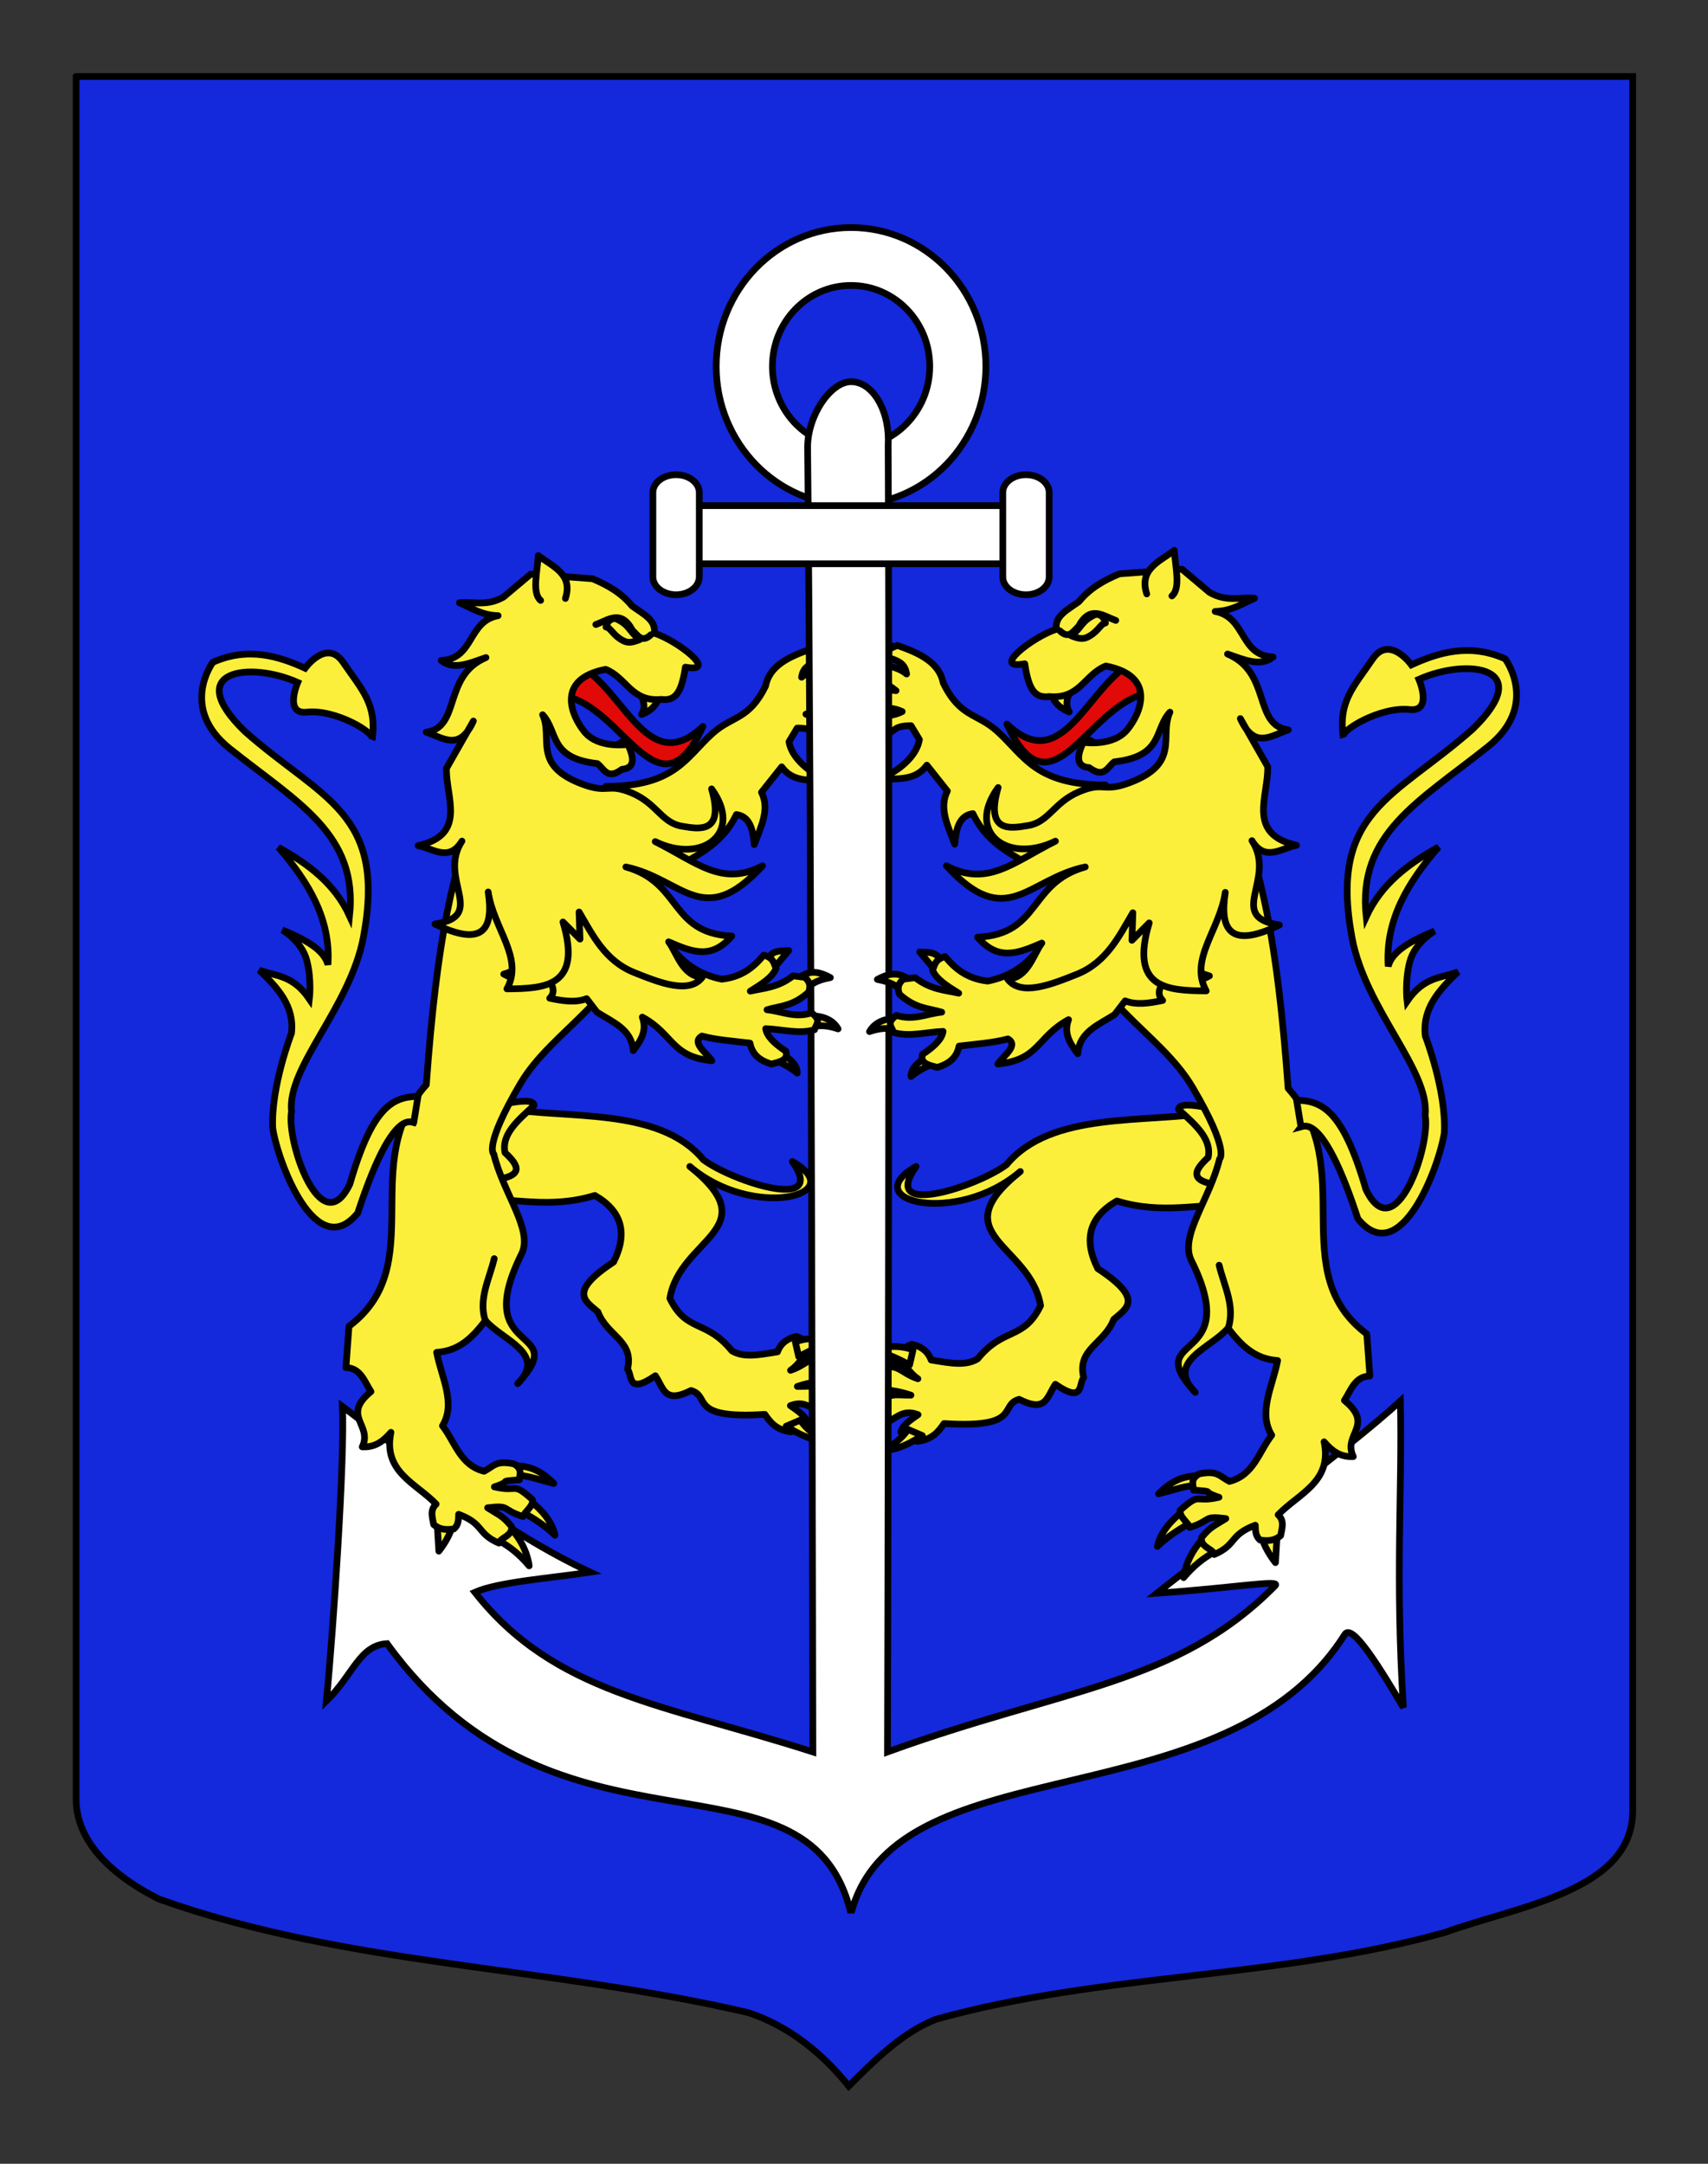
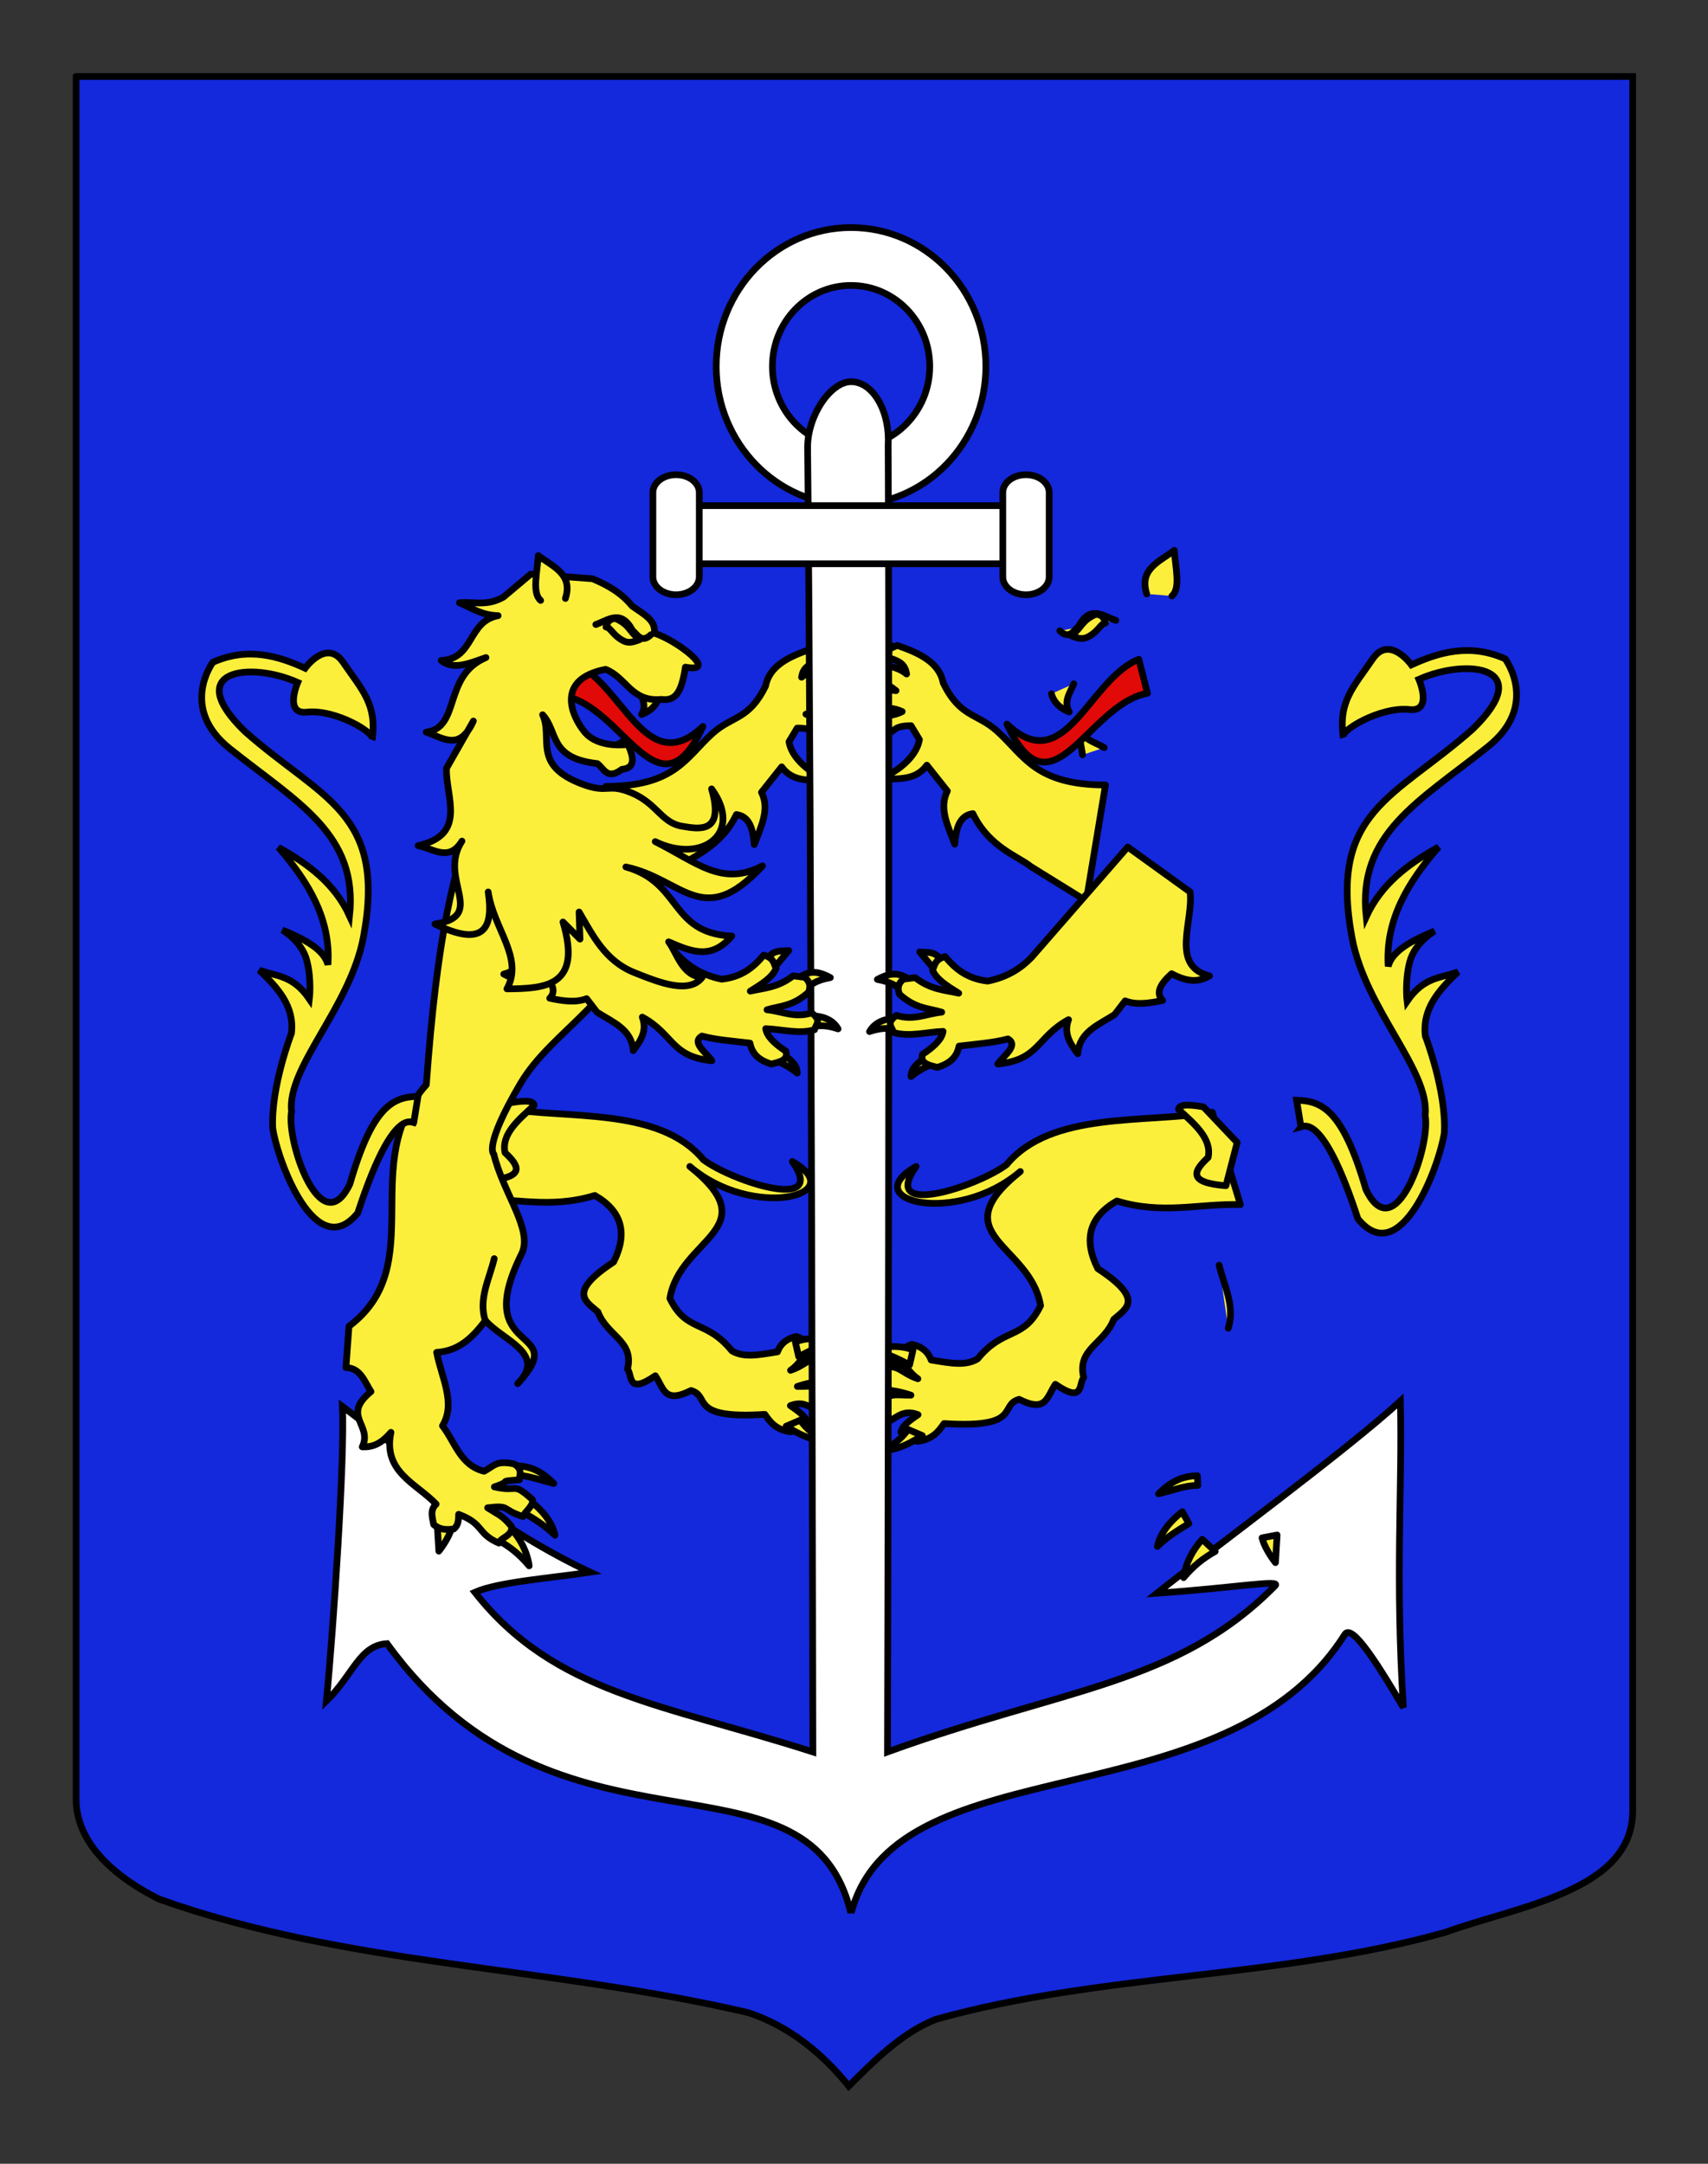
<svg xmlns="http://www.w3.org/2000/svg" id="Calque_2" width="255.118" height="323.149" version="1.1" viewBox="0 0 255.118 323.149">
  <rect x="0" y="0" width="255.118" height="323.149" fill="#333333" stroke="none" />
  <path d="M11.369,11.419h232.505v258.998c0,12.009-17.099,14.209-28.1,18.197-25,6.98-51,5.983-76,12.963-5,1.994-9,5.982-13,9.971-4-4.985-9-8.974-15-10.968-30-6.979-60-6.979-88-16.951-6-2.991-12.406-7.977-12.406-14.956,0-23.474,0-121.273,0-257.254Z" fill="#1428dc" stroke="#000" />
  <g>
    <path id="path3524" d="M74.835,165.504c9.753,1.672,23.654-.247,30.223,7.695,4.255,3.189,18.726,7.979,13.292.272,8.864,5.042-5.895,8.801-15.317.736,11.709,9.36-1.498,10.675-2.975,19.704,2.509,5.158,5.401,3.068,9.267,7.838,1.779,1.015,3.725.654,6.811.146.511-1.41,1.639-2.048,2.839-2.303,1.239.453,2.668,1.442,2.485,2.562-1.883.374-1.853,1.458-3.382,2.498,2.73-.913,2.75-2.4,5.931-1.509,1.245,1.001,1.151,2.339.942,2.934-2.71.271-3.632.252-5.856.983,2.525.046,2.851-.578,6.213,1.803-.292,1.215-.886,1.688-1.917,2.437-2.028-.479-2.818-2.35-5.336-1.373,2.355,1.58,2.29,1.996,2.533,2.56-.453.628-1.227,1.102-2.457,1.354-2.208-.288-3.079-1.433-3.89-2.614-11.55.739-8.015-2.721-11.028-3.558-4.006,2.007-4.037-.288-5.326-2.206-4.234,2.909-3.401-.062-4.159-.988,1.024-4.246-3.062-4.936-4.42-8.548-1.844-1.606-4.546-2.926,2.346-7.453,2.142-4.267,1.267-7.597-2.803-9.938-6.739,2.058-12.093.354-18.142.53l4.126-13.562Z" fill="#fcef3c" stroke="#000" stroke-linecap="round" stroke-linejoin="round" />
    <g>
      <path id="path3534" d="M119.554,212.081c.743,1.283,2.375,2.4,3.555,3.105-2.276-.098-4.253-1.297-5.682-2.191l2.127-.914Z" fill="#fcef3c" stroke="#000" stroke-linecap="round" stroke-linejoin="round" />
      <path id="path3532" d="M124.736,208.976c1.649,1.111,2.016,2.93,2.543,4.077-1.396-1.146-2.537-1.493-3.959-2.439l1.416-1.638Z" fill="#fcef3c" stroke="#000" stroke-linecap="round" stroke-linejoin="round" />
      <path id="path3530" d="M123.682,203.453c2.577.225,4.411,2.01,5.822,3.643-2.125-.844-3.982-1.442-5.995-1.58-1.377-.723.237-1.862.173-2.063Z" fill="#fcef3c" stroke="#000" stroke-linecap="round" stroke-linejoin="round" />
      <path id="path3528" d="M118.797,200.409c2.313-.906,4.56-.303,6.974-.26-2.562.515-4.583,1.438-6.472,2.463l-.502-2.203Z" fill="#fcef3c" stroke="#000" stroke-linecap="round" stroke-linejoin="round" />
    </g>
  </g>
  <g>
    <g>
      <path id="path3249" d="M125.963,104.005c1.636.42,4.127,1.416,5.059,3.424-2.138-.62-3.834-1.144-5.343-1.409l.284-2.015Z" fill="#fcef3c" stroke="#000" stroke-linecap="round" stroke-linejoin="round" />
      <path id="path3247" d="M125.45,99.756c1.657.31,2.804.107,5.354,1.974-2.211-.224-4.544-.159-5.951.435l.597-2.409Z" fill="#fcef3c" stroke="#000" stroke-linecap="round" stroke-linejoin="round" />
      <path id="path3245" d="M120.794,97.444c1.504-.837,3.251-.547,4.95-.489-2.27.623-2.869,1.119-4.092,2.061l-.858-1.572Z" fill="#fcef3c" stroke="#000" stroke-linecap="round" stroke-linejoin="round" />
-       <path id="path4220" d="M124.56,108.885c2.167.727,1.859,1.246,2.418,3.018-2.074-1.542-3.344-1.556-4.223-2.514l1.805-.504Z" fill="#fcef3c" stroke="#000" stroke-linecap="round" stroke-linejoin="round" />
    </g>
    <path id="path3243" d="M114.341,102.475c-2.498,5.074-4.934,4.367-7.937,7.075-3.918,3.534-5.564,7.89-15.894,7.89l2.829,17.025,8.172-5.064c1.652-1.403,6.118-2.789,8.484-7.756,2.01.288,2.477,2.236,2.664,4.482.98-2.619,2.367-5.251,1.081-7.802l3.017-3.799c1.89,2.607,4.761,1.755,7.255,2.226-3.208-1.342-5.754-3.546-6.165-5.976l1.23-2.043c3.127-.003,1.982,1.186,4.682,1.401l2.112-1.085c-1.938-2.183-3.617-1.401-5.497-2.391,2.975-1.371,4.044.645,6.433-.144.556-1.027.526-1.764-.062-2.51-1.651-.422-3.608-.641-5.467-.416,2.628-2.066,2.639-1.107,4.789-1.477.698-1.226,1.063-1.987-.354-2.652-1.419.329-4.264.22-5.984,1.685.228-1.424.978-1.892,2.677-2.398-.337-1.577.432-1.003-1.305-1.807-3.498,1.21-6.179,2.578-6.76,5.536Z" fill="#fcef3c" stroke="#000" stroke-linecap="round" stroke-linejoin="round" />
  </g>
  <g>
    <g>
      <path id="path32491" data-name="path3249" d="M129.078,103.575c-1.661.426-4.194,1.44-5.142,3.481,2.175-.63,3.899-1.164,5.432-1.432l-.29-2.049Z" fill="#fcef3c" stroke="#000" stroke-linecap="round" stroke-linejoin="round" />
      <path id="path32471" data-name="path3247" d="M129.6,99.254c-1.683.314-2.848.109-5.442,2.007,2.248-.228,4.62-.161,6.051.442l-.609-2.449Z" fill="#fcef3c" stroke="#000" stroke-linecap="round" stroke-linejoin="round" />
      <path id="path32451" data-name="path3245" d="M134.333,96.903c-1.529-.852-3.305-.556-5.031-.497,2.307.633,2.916,1.138,4.159,2.095l.872-1.598Z" fill="#fcef3c" stroke="#000" stroke-linecap="round" stroke-linejoin="round" />
      <path id="path42201" data-name="path4220" d="M130.505,108.535c-2.203.74-1.889,1.268-2.457,3.07,2.106-1.568,3.398-1.583,4.292-2.556l-1.835-.514Z" fill="#fcef3c" stroke="#000" stroke-linecap="round" stroke-linejoin="round" />
    </g>
    <path id="path32431" data-name="path3243" d="M140.896,102.02c2.539,5.159,5.016,4.44,8.068,7.193,3.983,3.593,5.658,8.022,16.161,8.022l-2.875,17.31-8.311-5.148c-1.681-1.426-6.22-2.836-8.626-7.888-2.046.294-2.519,2.275-2.708,4.559-.998-2.663-2.407-5.34-1.101-7.933l-3.067-3.863c-1.922,2.651-4.842,1.785-7.377,2.262,3.261-1.364,5.851-3.604,6.27-6.076l-1.252-2.077c-3.181-.003-2.017,1.204-4.761,1.425l-2.146-1.104c1.969-2.219,3.677-1.424,5.588-2.431-3.024-1.395-4.112.655-6.539-.146-.565-1.045-.534-1.794.063-2.553,1.678-.43,3.667-.651,5.557-.424-2.674-2.1-2.683-1.125-4.868-1.501-.709-1.246-1.08-2.019.36-2.697,1.441.335,4.334.225,6.083,1.713-.231-1.446-.995-1.923-2.722-2.438.344-1.604-.439-1.02,1.326-1.837,3.56,1.233,6.286,2.622,6.877,5.632Z" fill="#fcef3c" stroke="#000" stroke-linecap="round" stroke-linejoin="round" />
  </g>
  <g>
    <path id="path35241" data-name="path3524" d="M181.076,166.108c-9.917,1.698-24.054-.252-30.732,7.825-4.327,3.243-19.039,8.113-13.513.275-9.014,5.128,5.992,8.948,15.573.749-11.905,9.519,1.522,10.854,3.023,20.036-2.551,5.244-5.491,3.119-9.423,7.969-1.81,1.032-3.786.666-6.925.149-.52-1.434-1.666-2.082-2.888-2.343-1.259.462-2.713,1.469-2.526,2.604,1.914.383,1.884,1.484,3.438,2.541-2.775-.929-2.794-2.439-6.028-1.533-1.266,1.018-1.172,2.377-.959,2.982,2.756.275,3.693.256,5.954,1.001-2.566.046-2.897-.589-6.316,1.832.297,1.234.901,1.716,1.949,2.478,2.062-.487,2.865-2.391,5.425-1.396-2.394,1.606-2.327,2.03-2.574,2.603.462.64,1.247,1.12,2.497,1.377,2.245-.294,3.132-1.457,3.957-2.658,11.744.753,8.148-2.767,11.212-3.617,4.074,2.041,4.105-.295,5.416-2.243,4.306,2.958,3.458-.064,4.229-1.005-1.041-4.317,3.112-5.019,4.495-8.692,1.874-1.634,4.621-2.975-2.386-7.579-2.18-4.338-1.289-7.726,2.851-10.103,6.853,2.091,12.294.357,18.444.538l-4.193-13.79Z" fill="#fcef3c" stroke="#000" stroke-linecap="round" stroke-linejoin="round" />
    <g>
      <path id="path35341" data-name="path3534" d="M135.604,213.47c-.755,1.303-2.413,2.44-3.614,3.155,2.314-.1,4.324-1.319,5.777-2.228l-2.163-.927Z" fill="#fcef3c" stroke="#000" stroke-linecap="round" stroke-linejoin="round" />
      <path id="path35321" data-name="path3532" d="M130.335,210.311c-1.676,1.131-2.048,2.979-2.584,4.145,1.416-1.165,2.577-1.517,4.023-2.479l-1.439-1.666Z" fill="#fcef3c" stroke="#000" stroke-linecap="round" stroke-linejoin="round" />
      <path id="path35301" data-name="path3530" d="M131.407,204.693c-2.619.231-4.482,2.046-5.916,3.705,2.158-.858,4.044-1.466,6.091-1.605,1.401-.736-.241-1.894-.175-2.1Z" fill="#fcef3c" stroke="#000" stroke-linecap="round" stroke-linejoin="round" />
      <path id="path35281" data-name="path3528" d="M136.374,201.6c-2.353-.92-4.636-.307-7.091-.264,2.605.522,4.66,1.461,6.58,2.505l.511-2.241Z" fill="#fcef3c" stroke="#000" stroke-linecap="round" stroke-linejoin="round" />
    </g>
  </g>
  <g id="Ancre">
    <path id="path9478" d="M127.115,33.985c-11.118,0-20.137,9.286-20.137,20.729s9.02,20.727,20.137,20.727,20.14-9.286,20.14-20.727-9.021-20.729-20.14-20.729ZM127.115,42.629c6.484,0,11.758,5.411,11.758,12.087s-5.274,12.1-11.758,12.1-11.742-5.426-11.742-12.1c0-6.676,5.258-12.087,11.742-12.087Z" fill="#fff" stroke="#000" />
    <path id="path11290" d="M127.128,57.005c-3.062,0-6.497,5.037-6.501,9.82.583,53.215.791,194.82.791,194.82-22.341-7.173-38.59-8.714-50.488-23.845,3.51-1.558,11.443-2.119,17.225-3.002-12.836-5.988-25.158-15.784-37.002-24.742.359,7.738-1.312,32.555-2.39,43.975,3.954-3.827,4.914-8.331,9.054-8.559,25.489,35.199,62.441,13.804,69.168,39.8h.266c7.148-24.973,55.82-12.991,73.619-41.178,1.139-1.802,5.447,5.389,8.75,10.905-1.25-19.466-.141-32.549-.452-45.758-7.741,7.144-28.05,22.08-36.373,28.704,11.901-.831,18.622-2.091,17.671-1.129-14.582,14.799-31.658,15.296-57.902,24.829,0,0,.364-135.293.097-195.075.003-.04-.003-.083,0-.122.014-.252.022-.503.022-.761-.003-4.792-2.49-8.682-5.554-8.682Z" fill="#fff" stroke="#000" />
    <g>
      <rect x="102.865" y="75.517" width="48.72" height="8.683" fill="#fff" stroke="#000" />
      <path d="M104.449,86.158c0,1.471-1.554,2.664-3.465,2.664h0c-1.912,0-3.464-1.192-3.464-2.664v-12.597c0-1.473,1.552-2.665,3.464-2.665h0c1.912,0,3.465,1.193,3.465,2.665v12.597Z" fill="#fff" stroke="#000" />
      <path d="M156.711,86.158c0,1.471-1.55,2.664-3.465,2.664h0c-1.913,0-3.464-1.192-3.464-2.664v-12.597c0-1.473,1.55-2.665,3.464-2.665h0c1.913,0,3.465,1.193,3.465,2.665v12.597Z" fill="#fff" stroke="#000" />
    </g>
  </g>
  <g id="Lion">
    <g>
      <g>
        <path id="path3536" d="M77.015,218.89c2.448.067,4.013.989,5.708,2.655-2.769-.687-3.854-1.208-5.775-1.231l.067-1.424Z" fill="#fcef3c" stroke="#000" stroke-linecap="round" stroke-linejoin="round" />
        <path id="path3538" d="M79.229,224.177c1.525,1.161,3.224,2.991,3.663,5.099-1.53-1.489-3.159-2.465-4.627-3.353l.964-1.746Z" fill="#fcef3c" stroke="#000" stroke-linecap="round" stroke-linejoin="round" />
        <path id="path3540" d="M76.295,228.232c1.449,1.593,2.462,3.568,2.744,5.624-1.517-1.804-2.896-2.852-4.645-3.852l1.901-1.772Z" fill="#fcef3c" stroke="#000" stroke-linecap="round" stroke-linejoin="round" />
        <path id="path3542" d="M67.517,228.019c-.259,1.097-1.157,2.614-1.973,3.638l-.242-4.062,2.215.424Z" fill="#fcef3c" stroke="#000" stroke-linecap="round" stroke-linejoin="round" />
      </g>
      <g>
        <path id="path2264" d="M114.603,143.166c1.045-1.435,2.133-1.053,3.205-1.207l-2.266,2.688-.939-1.481Z" fill="#fcef3c" stroke="#000" stroke-linecap="round" stroke-linejoin="round" />
        <path id="path2266" d="M118.778,146.231c1.481-.669,2.408-1.779,5.248-.23-2.311.435-3.008,1.08-3.981,2.077l-1.267-1.847Z" fill="#fcef3c" stroke="#000" stroke-linecap="round" stroke-linejoin="round" />
        <path id="path2268" d="M120.717,151.727c1.692-.09,3.532.312,4.463,1.933-1.194-.408-2.412-.613-3.686-.343l-.777-1.59Z" fill="#fcef3c" stroke="#000" stroke-linecap="round" stroke-linejoin="round" />
        <path id="path2270" d="M116.961,157.458c1.06.751,2.098,1.511,2.121,2.802-1.231-1.016-2.645-1.685-4.13-2.217l2.009-.585Z" fill="#fcef3c" stroke="#000" stroke-linecap="round" stroke-linejoin="round" />
      </g>
    </g>
    <path id="Sexe" d="M79.772,165.098c-2.347,2.16-4.912,4.273-4.34,7.044,2.091,1.946,3.164,3.702-2.614,4.154l-1.65-6.351,4.959-5.227c2.676-.489,3.633-.252,3.645.38Z" fill="#fcef3c" stroke="#000" stroke-linecap="round" stroke-linejoin="round" />
    <path id="path3453" d="M97.341,135.498c-4.471,14.133-14.753,18.091-19.624,26.362-5.558,9.448-3.962,10.501-3.962,10.501,1.452,5.986,5.93,11.341,4.147,14.917-7.775,15.616,7.626,10.479-.571,19.364,4.448-4.54-2.333-6.483-4.816-9.431-1.818,2.364-3.794,4.531-7.292,4.759.698,3.707,2.928,7.612.865,10.966,1.893,2.425,2.632,5.893,6.219,6.791,1.523-.799,1.729-1.645,4.455-1.104,1.42.843.777,1.71.823,2.377-3.619.283-.746.073-3.746,1.058,3.706.877,2.595-.864,5.703,1.911.125,1.022-1.186,1.785-1.418,2.524-3.338-1.073-1.8-1.732-5.293-1.311,1.774,1.139,2.225,1.163,3.566,2.786.222,1.447-1.718,1.655-1.87,2.492-3.364-1.45-2.159-2.854-6.023-4.302-.019.805-.025,1.613-.706,2.184-1.073.143-2.063.16-3.017-.654-.188-1.059-.613-2.147.366-3.055-2.95-3.104-8-4.803-6.749-10.719-1.071,1.229-2.273,2.27-4.292,2.17,1.6-3.291-3.172-4.593,1.303-8.254-.979-1.512-1.533-3.522-3.739-3.59l.454-6.163c12.164-9.155,1.08-24.37,11.557-36.084,1.568-21.743,4.022-32.921,8.097-41.971l25.563,15.476Z" fill="#fcef3c" stroke="#000" stroke-linecap="round" stroke-linejoin="round" />
    <path id="path2262" d="M114.069,142.643c1.504.404,1.509,1.245,1.845,1.987-.528,1.342-2.19,2.365-3.844,3.392,2.098-.473,4.143-.534,6.396-2.285l1.762.226c.919.831.785,1.527.55,2.209-2.376,2.147-4.205,2.022-6.213,2.632,2.197.218,4.152,1.281,6.655.47,1.62,1.159.59,1.742.439,2.516-2.352.687-4.856-.072-7.29-.164.158,1.105,1.279,2.231,3.021,3.37.397,1.369-.969,1.593-2.174,1.921-1.529-.482-2.823-1.254-3.196-3.133-2.481-.296-5.105-.49-7.183-1.056-1.603.961.596,2.411,1.491,3.691-6.122-.608-5.703-3.962-10.391-6.519.77,2.047-.249,3.539-1.356,5.006-.229-3.205-3.03-4.221-5.414-5.748l-1.546-2.013c-1.668.649-3.578.341-5.512-.062,1.104-1.112.316-2.465-1.312-3.928-2.749,1.471-4.255,1.054-5.556.321,5.833-1.501,2.312-7.999,2.843-12.333l9.159-6.593,14.133,16.204c1.378,1.433,3.37,2.871,6.435,3.486,3.058-.347,4.808-1.841,6.258-3.597Z" fill="#fcef3c" stroke="#000" stroke-linecap="round" stroke-linejoin="round" />
    <g id="g2235">
      <path id="path2476" d="M93.89,113.016c.103-1.104.462-1.804.31-3.327-.979,1.255-2.316,1.562-3.505,2.265" fill="#fcef3c" stroke="#000" stroke-linecap="round" stroke-linejoin="round" stroke-width="1" />
      <path id="Langue" d="M85.625,98.975c7.369,2.938,10.814,17.649,19.366,9.518-6.559,14.181-11.875-2.936-20.644-4.524l1.277-4.994Z" fill="#e20909" stroke="#000" stroke-linecap="round" stroke-linejoin="round" stroke-width="1" />
      <path id="path2474" d="M98.461,104.052c-.393,1.309-1.307,2.16-2.626,2.653.902-1.563-.138-2.805-.664-4.132" fill="#fcef3c" stroke="#000" stroke-linecap="round" stroke-linejoin="round" stroke-width="1" />
      <path id="path2462" d="M86.494,136.204l.138,4.051-2.542-2.561c2.884,9.632-2.616,9.952-8.372,9.99,2.547-4.631-1.986-8.938-2.799-14.472.826,5.463-.657,8.361-7.957,4.788,7.957-1.19.337-6.724,4.04-12.387-1.943,3.187-4.31,1.1-6.546.682,7.403-1.665,4.09-7.242,4.234-11.559l4.018-7.053c-2.077,4.622-4.608,2.459-7.048,1.662,5.199-.686,2.446-8.405,8.927-11.14-2.339.786-4.746,1.959-6.692.439,4.958-.24,3.92-5.837,8.511-6.697-2.541-.07-3.98-1.174-5.788-1.928,2.173-.201,4.061.581,6.595-.856l4.058-3.418,9.211.685c2.221.927,4.309,2.083,5.929,4.071,1.572,1.152,3.632,2.091,3.309,4.058,3.468,1.101,9.775,6.007,4.653,5.076-.595,4.031-1.61,5.057-3.587,4.814-4.523.416-5.148-3.217-8.324-4.488-7.526,1.474-5.091,6.979-3.154,9.341,2.108,2.569,6.463,1.867,6.463,1.867,1.141,2.349.852,3.589-.862,3.718-2.24,1.677-2.688-.13-3.693-.849-7.272-.812-5.802-4.737-8.168-7.296,1.614,3.54-1.669,7.529,5.961,10.376,3.938,1.472,3.683-.25,7.386,1.315,3.705,1.566,4.419,4.432,7.425,4.951,2.689.464,6.403,1.131,4.465-5.569,4.838,6.641-1.446,11.279-8.418,7.875,6.259,3.135,9.992,6.795,16.021,3.619-8.896,9.687-11.885,1.954-20.404.167,8.394,2.36,6.503,9.877,15.824,10.321-3.001,3.481-5.797,2.449-9.442.86,1.245,1.643,2.038,5.137,5.027,5.297-1.959,2.567-6.375.807-10.187-.721-4.331-1.741-6.168-5.549-8.21-9.031Z" fill="#fcef3c" stroke="#000" stroke-linecap="round" stroke-linejoin="round" stroke-width="1" />
      <path id="path2472" d="M84.453,89.378c1.183-3.659-1.895-4.753-4.048-6.402-.157,2.487-.968,5.59.351,6.697" fill="#fcef3c" stroke="#000" stroke-linecap="round" stroke-linejoin="round" stroke-width="1" />
      <path id="path3449" d="M97.222,94.791c-1.363,1.311-1.976.049-2.752-.647-1.714-3.208-3.612-1.529-5.471-.877" fill="#fcef3c" stroke="#000" stroke-linecap="round" stroke-linejoin="round" stroke-width="1" />
      <path id="path3451" d="M95.545,95.522c-1.142.462-1.794.584-2.649.062-1.401-.795-1.67-1.847-2.377-1.937.187-.646.435-1.251,1.452-1.27,2.175,1.024,1.906,1.853,3.574,3.146Z" fill="#fcef3c" stroke="#000" stroke-linecap="round" stroke-linejoin="round" stroke-width="1" />
      <path id="path2030" d="M61.8,167.656c-.598-.158-3.388-1.723-8.36,13.491-6.237,7.68-11.961-7.68-12.703-12.655-.288-6.214,2.796-14.172,2.796-14.172.481-4.062-2.055-6.797-4.804-9.433,2.494.94,4.99.673,7.485,4.32,0,0,.36-2.842-.386-5.755-.745-2.91-3.671-4.567-3.671-4.567,3.389,1.395,6.265,2.944,6.828,5.197.453-6.81-2.903-12.356-7.398-17.528,4.437,2.461,8.414,5.412,10.63,10.249,1.299-12.225-7.716-16.887-17.888-24.994-7.631-6.085-2.533-12.9-2.533-12.9,5.245-2.355,9.881-.895,13.776.883,0,0,3.222-4.478,5.689-.869,2.856,4.187,5.036,6.224,4.335,11.488.511-.918-5.44-4.521-9.748-4.055-3.47.376-1.376-4.435-1.376-4.435-7.141-3.193-17.371-1.87-7.888,7.326,11.469,10.146,21.153,11.999,17.715,30.612-1.953,10.571-11.463,19.476-10.755,26.152-.815,4.462,4.436,19.721,8.714,10.824,3.372-11.648,6.434-13.007,10.179-13.1l-.637,3.92Z" fill="#fcef3c" stroke="#000" stroke-miterlimit="4" stroke-width="1" />
    </g>
    <path id="path3518" d="M72.481,197.233c-1.038-3.279.613-6.21,1.34-9.264" fill="#fcef3c" stroke="#000" stroke-linecap="round" stroke-linejoin="round" />
  </g>
  <g id="Lion1" data-name="Lion">
    <g>
      <g>
        <path id="path35361" data-name="path3536" d="M178.848,220.392c-2.487.067-4.079,1.005-5.803,2.698,2.814-.697,3.919-1.227,5.87-1.252l-.067-1.446Z" fill="#fcef3c" stroke="#000" stroke-linecap="round" stroke-linejoin="round" />
        <path id="path35381" data-name="path3538" d="M176.598,225.768c-1.551,1.181-3.28,3.04-3.725,5.183,1.556-1.514,3.213-2.504,4.703-3.406l-.978-1.777Z" fill="#fcef3c" stroke="#000" stroke-linecap="round" stroke-linejoin="round" />
        <path id="path35401" data-name="path3540" d="M179.58,229.891c-1.472,1.618-2.503,3.63-2.79,5.719,1.545-1.835,2.946-2.899,4.724-3.915l-1.934-1.804Z" fill="#fcef3c" stroke="#000" stroke-linecap="round" stroke-linejoin="round" />
        <path id="path35421" data-name="path3542" d="M188.506,229.674c.264,1.113,1.176,2.658,2.007,3.698l.245-4.131-2.252.433Z" fill="#fcef3c" stroke="#000" stroke-linecap="round" stroke-linejoin="round" />
      </g>
      <g>
        <path id="path22641" data-name="path2264" d="M140.628,143.393c-1.062-1.46-2.166-1.07-3.257-1.227l2.305,2.733.952-1.506Z" fill="#fcef3c" stroke="#000" stroke-linecap="round" stroke-linejoin="round" />
        <path id="path22661" data-name="path2266" d="M136.385,146.509c-1.508-.68-2.45-1.808-5.337-.234,2.351.443,3.059,1.097,4.047,2.113l1.29-1.879Z" fill="#fcef3c" stroke="#000" stroke-linecap="round" stroke-linejoin="round" />
        <path id="path22681" data-name="path2268" d="M134.412,152.098c-1.721-.091-3.592.316-4.539,1.964,1.215-.414,2.454-.623,3.748-.346l.791-1.618Z" fill="#fcef3c" stroke="#000" stroke-linecap="round" stroke-linejoin="round" />
        <path id="path22701" data-name="path2270" d="M138.231,157.925c-1.077.764-2.134,1.537-2.157,2.85,1.252-1.033,2.69-1.711,4.2-2.255l-2.043-.595Z" fill="#fcef3c" stroke="#000" stroke-linecap="round" stroke-linejoin="round" />
      </g>
    </g>
    <path id="Sexe1" data-name="Sexe" d="M176.044,165.695c2.388,2.197,4.995,4.346,4.414,7.163-2.125,1.979-3.218,3.764,2.659,4.223l1.677-6.457-5.041-5.314c-2.722-.497-3.696-.256-3.709.385Z" fill="#fcef3c" stroke="#000" stroke-linecap="round" stroke-linejoin="round" />
-     <path id="path34531" data-name="path3453" d="M158.181,135.595c4.545,14.371,15.001,18.397,19.953,26.806,5.651,9.608,4.028,10.679,4.028,10.679-1.476,6.087-6.028,11.532-4.217,15.168,7.905,15.878-7.755,10.655.58,19.689-4.521-4.617,2.372-6.594,4.896-9.589,1.849,2.404,3.859,4.607,7.414,4.839-.71,3.769-2.978,7.739-.88,11.149-1.925,2.465-2.675,5.99-6.322,6.906-1.549-.813-1.759-1.674-4.531-1.124-1.442.857-.789,1.74-.835,2.419,3.681.287.757.074,3.81,1.073-3.768.893-2.64-.878-5.801,1.944-.127,1.041,1.205,1.814,1.442,2.566,3.395-1.092,1.83-1.761,5.383-1.331-1.804,1.157-2.263,1.182-3.626,2.831-.226,1.473,1.747,1.684,1.901,2.535,3.421-1.474,2.196-2.901,6.124-4.375.02.819.025,1.642.717,2.222,1.092.145,2.098.161,3.067-.667.191-1.075.624-2.182-.371-3.105,3-3.156,8.134-4.884,6.862-10.898,1.088,1.25,2.311,2.308,4.363,2.206-1.627-3.346,3.227-4.669-1.326-8.392.997-1.537,1.561-3.582,3.802-3.65l-.46-6.269c-12.369-9.31-1.098-24.779-11.751-36.689-1.596-22.109-4.091-33.475-8.235-42.677l-25.987,15.734Z" fill="#fcef3c" stroke="#000" stroke-linecap="round" stroke-linejoin="round" />
    <path id="path22621" data-name="path2262" d="M141.17,142.862c-1.529.411-1.534,1.266-1.875,2.021.537,1.364,2.227,2.404,3.909,3.448-2.135-.479-4.212-.542-6.503-2.322l-1.792.229c-.935.845-.799,1.554-.56,2.248,2.416,2.183,4.274,2.056,6.317,2.676-2.234.222-4.222,1.303-6.767.479-1.648,1.178-.6,1.771-.446,2.557,2.39.7,4.937-.072,7.411-.165-.16,1.125-1.301,2.269-3.072,3.426-.402,1.392.987,1.62,2.212,1.954,1.555-.489,2.87-1.275,3.25-3.185,2.521-.301,5.189-.498,7.303-1.074,1.629.978-.605,2.452-1.516,3.753,6.227-.619,5.798-4.028,10.566-6.629-.783,2.081.249,3.6,1.377,5.09.234-3.261,3.082-4.292,5.506-5.845l1.571-2.046c1.695.659,3.639.346,5.604-.063-1.121-1.13-.32-2.506,1.335-3.994,2.796,1.494,4.328,1.072,5.649.327-5.931-1.528-2.353-8.133-2.89-12.54l-9.314-6.706-14.37,16.478c-1.4,1.456-3.425,2.919-6.542,3.545-3.106-.358-4.886-1.877-6.363-3.662Z" fill="#fcef3c" stroke="#000" stroke-linecap="round" stroke-linejoin="round" />
    <g id="g22351" data-name="g2235">
      <path id="path24761" data-name="path2476" d="M161.69,112.736c-.105-1.124-.47-1.835-.316-3.383.996,1.276,2.357,1.588,3.563,2.303" fill="#fcef3c" stroke="#000" stroke-linecap="round" stroke-linejoin="round" stroke-width="1" />
      <path id="Langue1" data-name="Langue" d="M170.094,98.46c-7.494,2.989-10.996,17.945-19.691,9.679,6.67,14.418,12.074-2.988,20.989-4.601l-1.298-5.078Z" fill="#e20909" stroke="#000" stroke-linecap="round" stroke-linejoin="round" stroke-width="1" />
      <path id="path24741" data-name="path2474" d="M157.043,103.622c.399,1.33,1.329,2.196,2.669,2.698-.916-1.59.141-2.853.675-4.201" fill="#fcef3c" stroke="#000" stroke-linecap="round" stroke-linejoin="round" stroke-width="1" />
-       <path id="path24621" data-name="path2462" d="M169.211,136.315l-.14,4.119,2.583-2.605c-2.931,9.794,2.659,10.118,8.514,10.158-2.589-4.707,2.02-9.089,2.848-14.715-.841,5.554.666,8.5,8.09,4.869-8.09-1.211-.342-6.839-4.109-12.596,1.976,3.241,4.382,1.117,6.657.694-7.528-1.693-4.158-7.363-4.306-11.753l-4.084-7.172c2.112,4.699,4.684,2.501,7.166,1.689-5.287-.697-2.487-8.547-9.078-11.327,2.38.799,4.826,1.991,6.805.446-5.042-.244-3.988-5.933-8.656-6.808,2.584-.072,4.048-1.195,5.888-1.96-2.211-.206-4.13.59-6.709-.87l-4.126-3.475-9.364.696c-2.257.943-4.381,2.12-6.029,4.14-1.599,1.171-3.695,2.127-3.363,4.126-3.528,1.117-9.94,6.107-4.732,5.161.604,4.099,1.637,5.14,3.647,4.894,4.601.423,5.234-3.272,8.467-4.562,7.651,1.498,5.174,7.096,3.205,9.497-2.142,2.613-6.571,1.898-6.571,1.898-1.16,2.387-.868,3.649.875,3.781,2.278,1.704,2.733-.131,3.756-.864,7.394-.826,5.898-4.817,8.303-7.419-1.641,3.599,1.697,7.656-6.061,10.549-4.003,1.498-3.746-.254-7.509,1.339-3.769,1.592-4.492,4.507-7.551,5.034-2.734.471-6.509,1.149-4.538-5.665-4.919,6.754,1.47,11.468,8.559,8.009-6.363,3.186-10.16,6.908-16.291,3.68,9.046,9.851,12.086,1.988,20.748.17-8.533,2.399-6.613,10.043-16.09,10.495,3.052,3.54,5.894,2.489,9.601.874-1.265,1.669-2.071,5.223-5.113,5.385,1.992,2.612,6.482.82,10.359-.732,4.405-1.769,6.273-5.639,8.35-9.179Z" fill="#fcef3c" stroke="#000" stroke-linecap="round" stroke-linejoin="round" stroke-width="1" />
      <path id="path24721" data-name="path2472" d="M171.286,88.702c-1.203-3.721,1.927-4.833,4.115-6.51.16,2.529.985,5.683-.356,6.809" fill="#fcef3c" stroke="#000" stroke-linecap="round" stroke-linejoin="round" stroke-width="1" />
      <path id="path34491" data-name="path3449" d="M158.301,94.206c1.387,1.334,2.01.05,2.799-.658,1.742-3.26,3.672-1.554,5.562-.892" fill="#fcef3c" stroke="#000" stroke-linecap="round" stroke-linejoin="round" stroke-width="1" />
      <path id="path34511" data-name="path3451" d="M160.008,94.949c1.161.469,1.823.594,2.693.063,1.425-.808,1.697-1.879,2.417-1.971-.191-.658-.444-1.273-1.476-1.291-2.211,1.039-1.938,1.884-3.634,3.199Z" fill="#fcef3c" stroke="#000" stroke-linecap="round" stroke-linejoin="round" stroke-width="1" />
      <path id="path20301" data-name="path2030" d="M194.32,168.298c.607-.162,3.445-1.751,8.501,13.717,6.34,7.808,12.16-7.811,12.916-12.871.294-6.317-2.842-14.411-2.842-14.411-.492-4.131,2.087-6.911,4.882-9.59-2.536.956-5.076.685-7.61,4.393,0,0-.365-2.89.393-5.853.756-2.959,3.732-4.643,3.732-4.643-3.447,1.42-6.371,2.993-6.943,5.284-.461-6.923,2.953-12.564,7.522-17.82-4.509,2.503-8.555,5.502-10.81,10.421-1.319-12.431,7.846-17.171,18.188-25.414,7.758-6.187,2.574-13.116,2.574-13.116-5.331-2.394-10.046-.91-14.008.898,0,0-3.275-4.553-5.783-.884-2.905,4.257-5.119,6.328-4.406,11.681-.521-.934,5.53-4.597,9.911-4.124,3.527.383,1.397-4.51,1.397-4.51,7.262-3.246,17.665-1.901,8.022,7.448-11.661,10.317-21.508,12.202-18.013,31.127,1.987,10.749,11.656,19.805,10.936,26.595.83,4.534-4.511,20.052-8.861,11.005-3.43-11.844-6.542-13.225-10.35-13.319l.653,3.985Z" fill="#fcef3c" stroke="#000" stroke-miterlimit="4" stroke-width="1" />
    </g>
    <path id="path35181" data-name="path3518" d="M183.457,198.368c1.056-3.332-.621-6.313-1.362-9.418" fill="#fcef3c" stroke="#000" stroke-linecap="round" stroke-linejoin="round" />
  </g>
</svg>